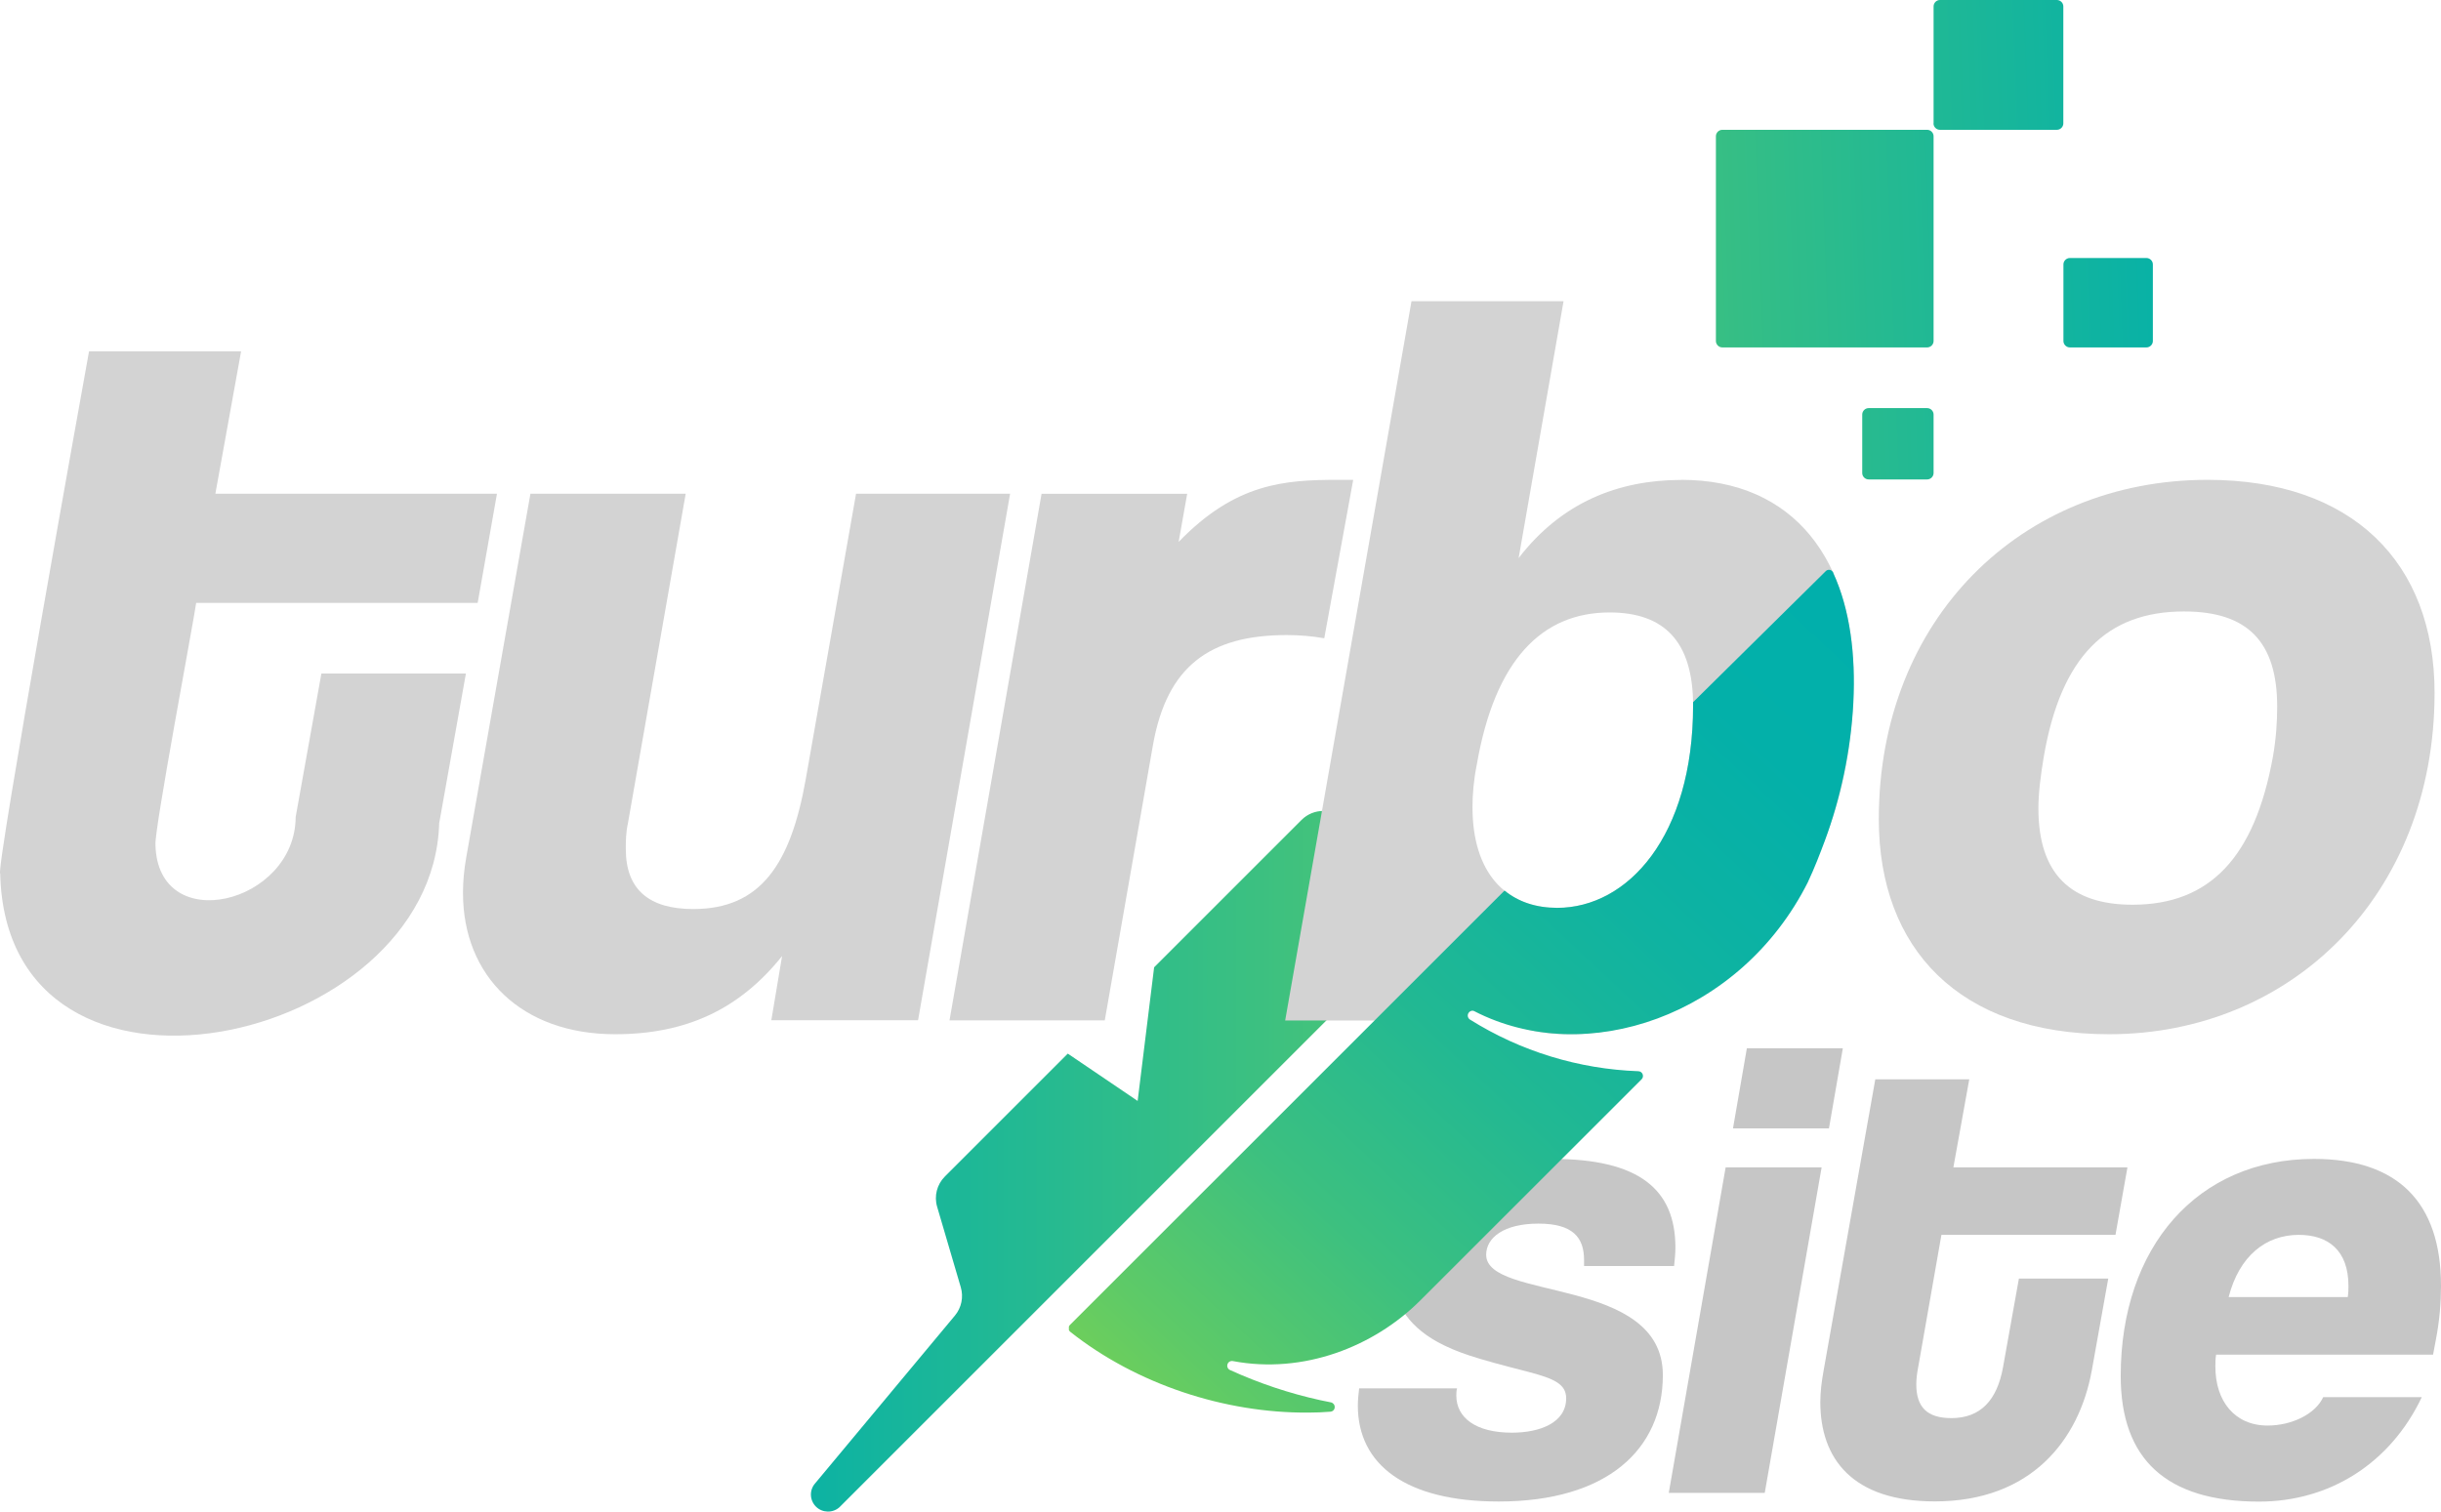
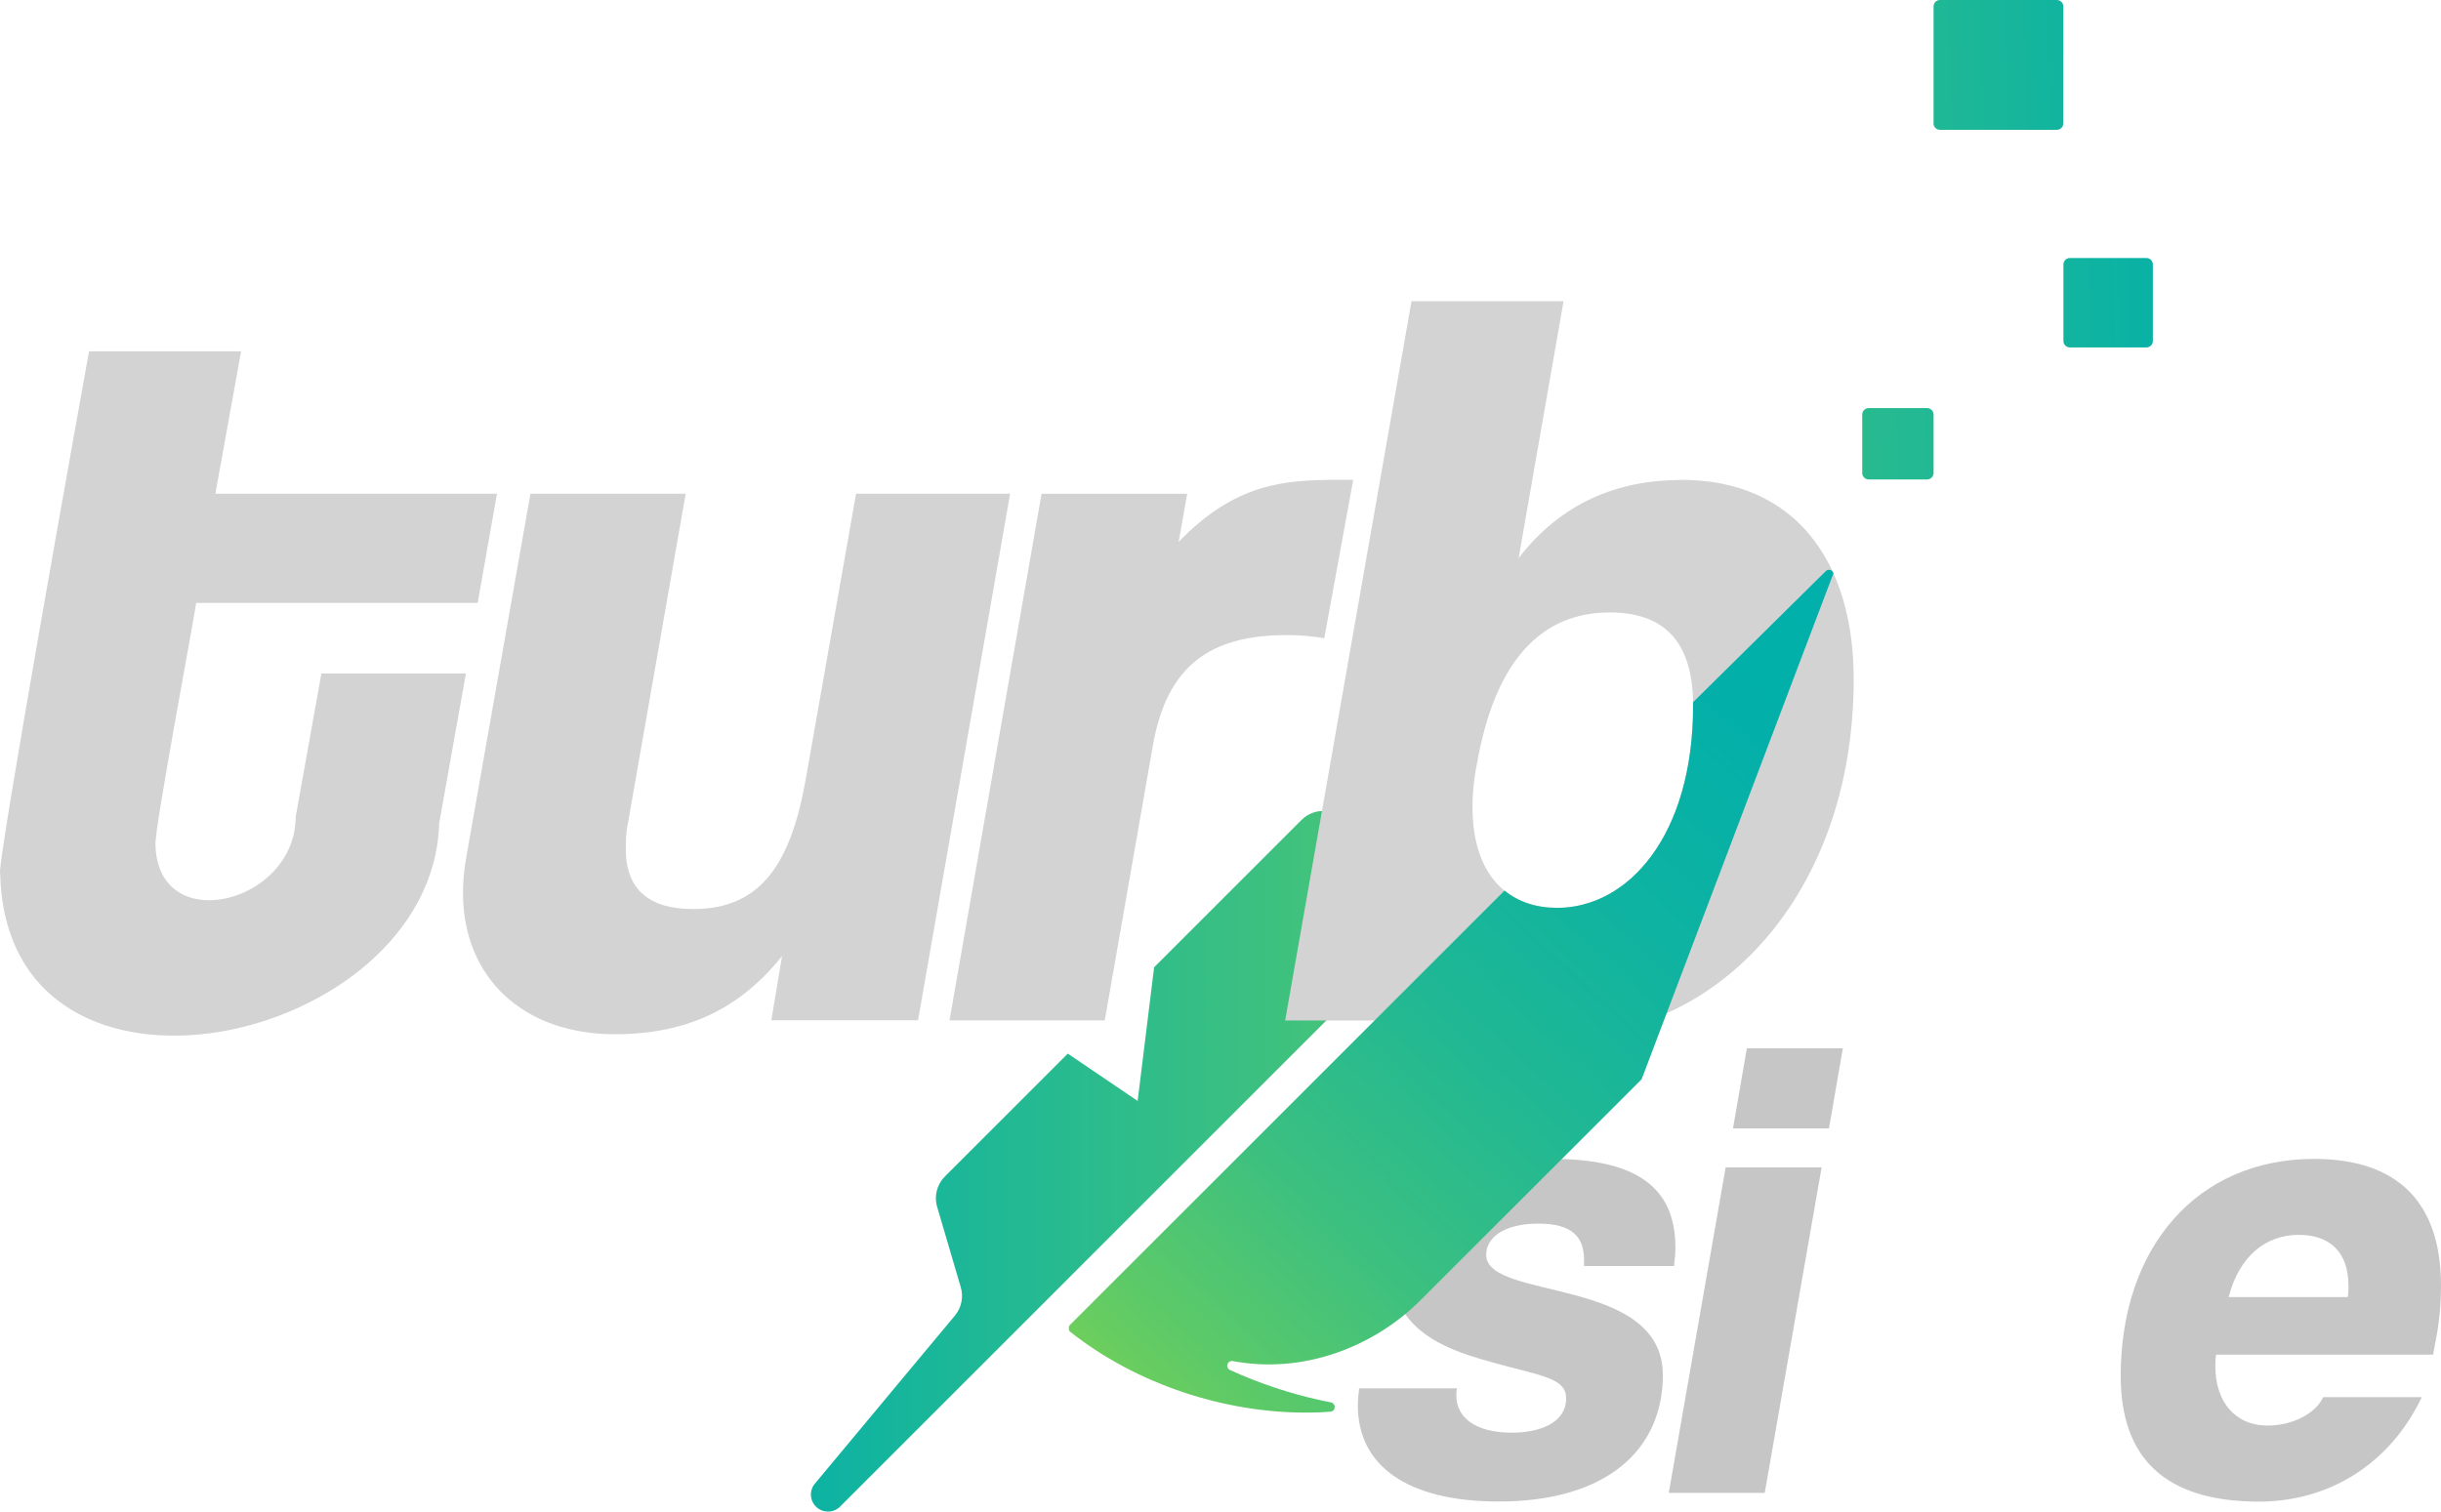
<svg xmlns="http://www.w3.org/2000/svg" xmlns:xlink="http://www.w3.org/1999/xlink" id="Capa_2" data-name="Capa 2" viewBox="0 0 242.89 150.45">
  <defs>
    <style>      .cls-1 {        clip-path: url(#clippath-4);      }      .cls-2 {        fill: url(#linear-gradient-2);      }      .cls-3 {        fill: url(#linear-gradient-4);      }      .cls-4 {        fill: url(#linear-gradient-3);      }      .cls-5 {        clip-path: url(#clippath-1);      }      .cls-6 {        fill: url(#Degradado_sin_nombre_2);      }      .cls-7 {        fill: #d3d3d3;      }      .cls-8 {        clip-path: url(#clippath-3);      }      .cls-9 {        clip-rule: evenodd;        fill: none;      }      .cls-10 {        clip-path: url(#clippath-2);      }      .cls-11 {        fill: #c6c6c6;      }      .cls-12 {        fill: url(#Degradado_sin_nombre_3);        fill-rule: evenodd;      }      .cls-13 {        fill: url(#linear-gradient);      }      .cls-14 {        clip-path: url(#clippath);      }    </style>
    <linearGradient id="Degradado_sin_nombre_3" data-name="Degradado sin nombre 3" x1="68.46" y1="115.58" x2="293.15" y2="115.58" gradientUnits="userSpaceOnUse">
      <stop offset="0" stop-color="#00afac" />
      <stop offset="1" stop-color="#edf300" />
    </linearGradient>
    <clipPath id="clippath">
-       <path class="cls-9" d="M170.74,33.94V13.56c0-.35.29-.64.64-.64h20.38c.35,0,.64.29.64.64v20.38c0,.35-.29.64-.64.64h-20.38c-.35,0-.64-.29-.64-.64" />
-     </clipPath>
+       </clipPath>
    <linearGradient id="linear-gradient" x1="251.34" y1="376.04" x2="100.46" y2="538.2" gradientTransform="translate(587.37 -199.89) rotate(90)" gradientUnits="userSpaceOnUse">
      <stop offset="0" stop-color="#00afac" />
      <stop offset="1" stop-color="#edf300" />
    </linearGradient>
    <clipPath id="clippath-1">
      <path class="cls-9" d="M185.3,47.08v-5.82c0-.35.29-.64.64-.64h5.82c.35,0,.64.29.64.64v5.82c0,.35-.29.64-.64.64h-5.82c-.35,0-.64-.29-.64-.64" />
    </clipPath>
    <linearGradient id="linear-gradient-2" x1="266.48" y1="390.12" x2="115.6" y2="552.28" gradientTransform="translate(603.95 -199.06) rotate(90)" xlink:href="#linear-gradient" />
    <clipPath id="clippath-2">
      <path class="cls-9" d="M192.4,12.28V.64C192.4.29,192.68,0,193.03,0h11.64c.35,0,.64.29.64.64v11.64c0,.35-.29.64-.64.64h-11.64c-.35,0-.64-.29-.64-.64" />
    </clipPath>
    <linearGradient id="linear-gradient-3" x1="239.15" y1="364.69" x2="88.27" y2="526.85" gradientTransform="translate(580.21 -217.18) rotate(90)" xlink:href="#linear-gradient" />
    <clipPath id="clippath-3">
      <path class="cls-9" d="M205.32,33.94v-7.62c0-.35.29-.64.64-.64h7.62c.35,0,.64.29.64.64v7.62c0,.35-.29.64-.64.64h-7.62c-.35,0-.64-.29-.64-.64" />
    </clipPath>
    <linearGradient id="linear-gradient-4" x1="256.75" y1="381.07" x2="105.87" y2="543.23" gradientTransform="translate(600.14 -217.97) rotate(90)" xlink:href="#linear-gradient" />
    <clipPath id="clippath-4">
-       <path class="cls-9" d="M182.44,57.05c-.07-.15-.17-.28-.33-.32-.16-.04-.33,0-.44.12l-13.2,13.04c0,.11,0,.22,0,.33,0,13-6.5,20.14-13.53,20.14-2.08,0-3.85-.59-5.23-1.72l-43.24,43.23c-.1.1-.14.22-.14.36,0,.14.07.25.18.34,6.58,5.21,15.36,8.09,23.67,8.03.74,0,1.47-.03,2.2-.09.24-.02.42-.2.43-.44.01-.24-.15-.44-.38-.49-.34-.07-.69-.14-1.03-.21-3.1-.68-6.12-1.69-9.01-3.01-.22-.1-.32-.34-.25-.57.07-.23.3-.36.53-.32,7.03,1.33,14.05-1.43,18.65-6.03l22.03-22.02c.13-.13.17-.33.1-.5-.07-.18-.23-.29-.42-.3-5.93-.21-11.72-1.98-16.76-5.14-.2-.13-.28-.39-.17-.61.11-.22.37-.34.59-.23,11.05,5.71,26.49.54,33.22-12.87,0,0,0,0,0-.01.63-1.34,1.16-2.71,1.67-4.08,3.12-8.42,4.17-19.42.84-26.64Z" />
+       <path class="cls-9" d="M182.44,57.05c-.07-.15-.17-.28-.33-.32-.16-.04-.33,0-.44.12l-13.2,13.04c0,.11,0,.22,0,.33,0,13-6.5,20.14-13.53,20.14-2.08,0-3.85-.59-5.23-1.72l-43.24,43.23c-.1.1-.14.22-.14.36,0,.14.07.25.18.34,6.58,5.21,15.36,8.09,23.67,8.03.74,0,1.47-.03,2.2-.09.24-.02.42-.2.43-.44.01-.24-.15-.44-.38-.49-.34-.07-.69-.14-1.03-.21-3.1-.68-6.12-1.69-9.01-3.01-.22-.1-.32-.34-.25-.57.07-.23.3-.36.53-.32,7.03,1.33,14.05-1.43,18.65-6.03l22.03-22.02Z" />
    </clipPath>
    <linearGradient id="Degradado_sin_nombre_2" data-name="Degradado sin nombre 2" x1="187.29" y1="53.99" x2="76.43" y2="173.15" gradientUnits="userSpaceOnUse">
      <stop offset="0" stop-color="#00afac" />
      <stop offset=".14" stop-color="#03b0a9" />
      <stop offset=".27" stop-color="#0fb3a1" />
      <stop offset=".4" stop-color="#21b893" />
      <stop offset=".53" stop-color="#3cc080" />
      <stop offset=".65" stop-color="#5eca67" />
      <stop offset=".77" stop-color="#88d648" />
      <stop offset=".89" stop-color="#b9e425" />
      <stop offset="1" stop-color="#edf300" />
    </linearGradient>
  </defs>
  <g id="Capa_1-2" data-name="Capa 1">
    <g>
      <path class="cls-12" d="M145.27,83.96h0c1.19,1.19,1.19,3.13,0,4.32l-47.44,47.44-14.31,14.31c-.67.59-1.7.56-2.33-.07-.64-.64-.67-1.66-.07-2.33l13.9-16.69c.65-.78.87-1.84.58-2.82l-2.35-8c-.32-1.07-.02-2.23.77-3.02l12.23-12.23,6.95,4.71,1.64-13.3,14.67-14.67c1.19-1.19,3.13-1.19,4.32,0l2.58,2.58c1.19,1.19,3.13,1.19,4.32,0l.23-.23c1.19-1.19,3.13-1.19,4.32,0Z" />
      <g class="cls-14">
        <rect class="cls-13" x="166.46" y="8.64" width="30.22" height="30.22" transform="translate(36.39 135.34) rotate(-45)" />
      </g>
      <g class="cls-5">
        <rect class="cls-2" x="184.04" y="39.36" width="9.62" height="9.63" transform="translate(24.08 146.48) rotate(-45)" />
      </g>
      <g class="cls-10">
        <rect class="cls-4" x="189.92" y="-2.47" width="17.87" height="17.87" transform="translate(53.68 142.5) rotate(-45)" />
      </g>
      <g class="cls-8">
        <rect class="cls-3" x="203.68" y="24.03" width="12.18" height="12.18" transform="translate(40.14 157.15) rotate(-45)" />
      </g>
      <path class="cls-7" d="M85.17,49.14h15.34l-9.16,52.41h-14.6s1.07-6.39,1.07-6.39c-4.26,5.33-9.59,7.78-16.62,7.78-9.27,0-15.13-5.75-15.13-14.06,0-1.17.11-2.34.32-3.52l6.39-36.22h15.45s-5.75,32.81-5.75,32.81c-.21.96-.21,1.81-.21,2.56,0,4.05,2.34,5.97,6.71,5.97,6.71,0,9.69-4.47,11.19-12.89l5.01-28.44Z" />
-       <path class="cls-7" d="M219.66,47.76c14.38,0,22.59,8.2,22.59,21.2,0,20.14-14.28,33.98-32.39,33.98-14.91,0-22.91-8.52-22.91-21.41,0-19.92,14.17-33.77,32.71-33.77ZM226.16,75.35c.32-1.81.43-3.52.43-5.01,0-6.5-2.98-9.48-9.27-9.48-7.67,0-12.25,4.47-13.96,14.49-.32,1.92-.53,3.62-.53,5.11,0,6.5,3.2,9.59,9.37,9.59,7.67,0,12.14-4.69,13.96-14.7Z" />
      <path class="cls-7" d="M19.52,60.01c-.25,1.82-4.22,22.87-4.05,24.08.21,9.22,13.91,5.9,13.95-2.77,0,0,2.56-14.28,2.56-14.28h14.38l-2.66,14.91C43.07,104.14.65,113.42.02,86.96c-.53.04,8.48-50.03,8.84-51.99h15.13l-2.56,14.17h28.02l-1.92,10.87h-28.02Z" />
      <g>
        <path class="cls-11" d="M157.63,126.01h8.95c.07-.66.13-1.25.13-1.84,0-5.79-3.62-8.82-12.25-8.82-11.33,0-15.87,5.4-15.87,11.39,0,2.63,1.25,5.07,4.48,6.85,1.98,1.05,3.62,1.58,9.02,2.96,2.5.66,3.75,1.19,3.75,2.63,0,2.44-2.63,3.42-5.4,3.42-3.62,0-5.53-1.51-5.53-3.69,0-.2,0-.46.07-.72h-9.74c-.07.59-.13,1.19-.13,1.71,0,5.86,4.74,9.55,14.02,9.55,10.8,0,16.33-5.2,16.33-12.58,0-9.88-17.58-7.38-17.58-11.98,0-1.71,1.78-3.1,5.2-3.1s4.54,1.38,4.54,3.62v.59Z" />
        <path class="cls-11" d="M166.05,148.59h9.55s5.66-32.4,5.66-32.4h-9.55l-5.66,32.4Z" />
-         <path class="cls-11" d="M208.13,136.48l1.65-9.22h-8.89s-1.58,8.82-1.58,8.82c-.59,3.29-2.24,5.07-5.14,5.07-2.44,0-3.49-1.12-3.49-3.36,0-.53.07-1.12.2-1.78l2.3-13.1h17.32l1.19-6.72h-17.32s1.58-8.76,1.58-8.76h-9.35l-5.14,28.97c-.2,1.12-.33,2.11-.33,3.16,0,5.6,3.16,9.88,11.39,9.88,9.61,0,14.35-6.12,15.61-12.97Z" />
        <path class="cls-11" d="M220.5,134.83h21.6l.26-1.38c.39-1.98.53-3.82.53-5.46,0-8.36-4.35-12.64-12.64-12.64-11.59,0-19.23,8.76-19.23,21.6,0,8.3,4.54,12.51,13.76,12.51,6.98,0,13.04-3.75,16.2-10.4h-9.81c-.79,1.71-3.16,2.83-5.53,2.83-3.29,0-5.2-2.44-5.2-5.86,0-.4,0-.79.07-1.19ZM233.61,129.1h-11.85c1.05-4.08,3.69-6.19,6.98-6.19,2.96,0,4.94,1.58,4.94,5.07,0,.33,0,.72-.07,1.12Z" />
      </g>
      <path class="cls-7" d="M134.65,47.76l-2.88,15.77c-1.17-.21-2.45-.32-3.73-.32-7.67,0-11.93,3.09-13.32,10.97l-4.79,27.38h-15.45l9.16-52.41h14.49l-.85,4.79c5.65-5.86,10.55-6.18,15.87-6.18h1.49Z" />
      <path class="cls-7" d="M167.3,47.76c11.29,0,17.15,8.1,17.15,19.82,0,21.84-13.96,35.37-28.34,35.37-5.43,0-10.12-2.24-12.25-7.56l-1.17,6.18h-14.81l12.57-71.59h15.13l-4.47,25.57c4.26-5.54,9.91-7.78,16.19-7.78ZM154.94,90.37c7.03,0,13.53-7.14,13.53-20.14,0-6.39-2.88-9.27-8.31-9.27-6.71,0-11.4,4.69-13.21,15.13-.32,1.6-.43,2.98-.43,4.26,0,6.5,3.3,10.01,8.42,10.01Z" />
      <g class="cls-1">
        <polygon class="cls-6" points="106.33 140.67 184.79 140.67 185.1 56.69 106.63 56.69 106.33 140.67" />
      </g>
      <polygon class="cls-11" points="172.44 112.31 181.99 112.31 183.37 104.34 173.82 104.34 172.44 112.31" />
    </g>
  </g>
</svg>